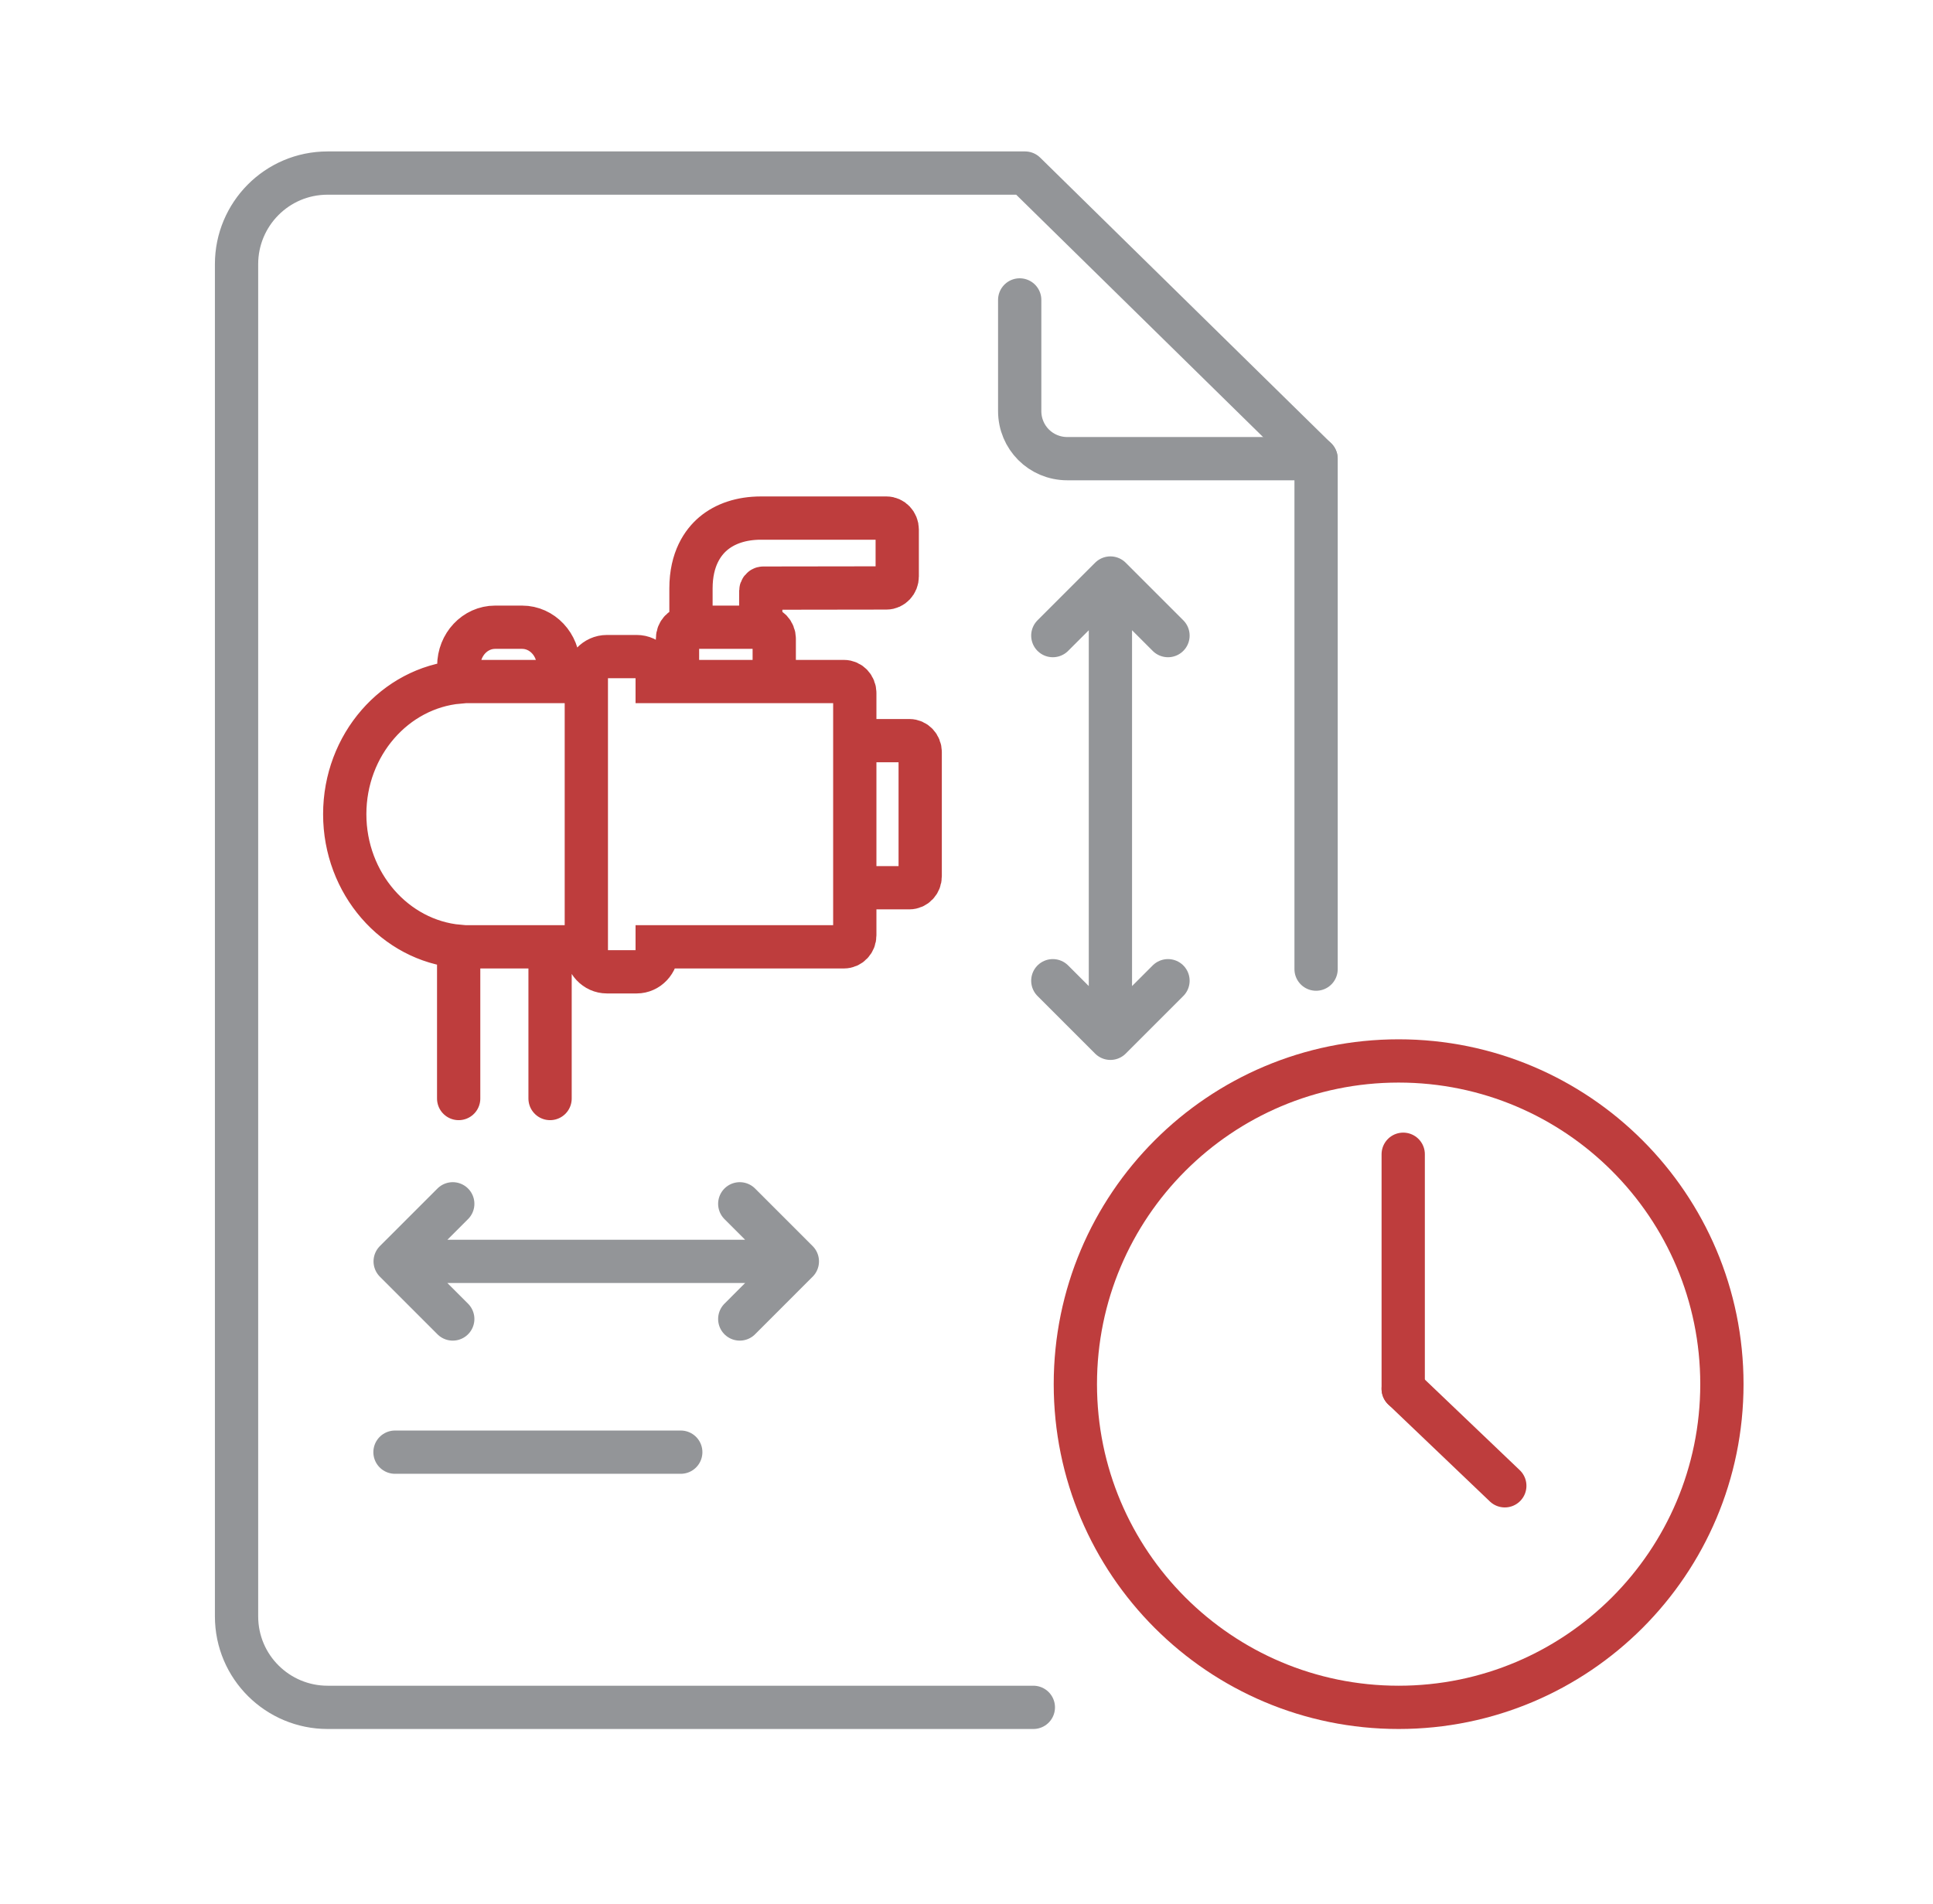
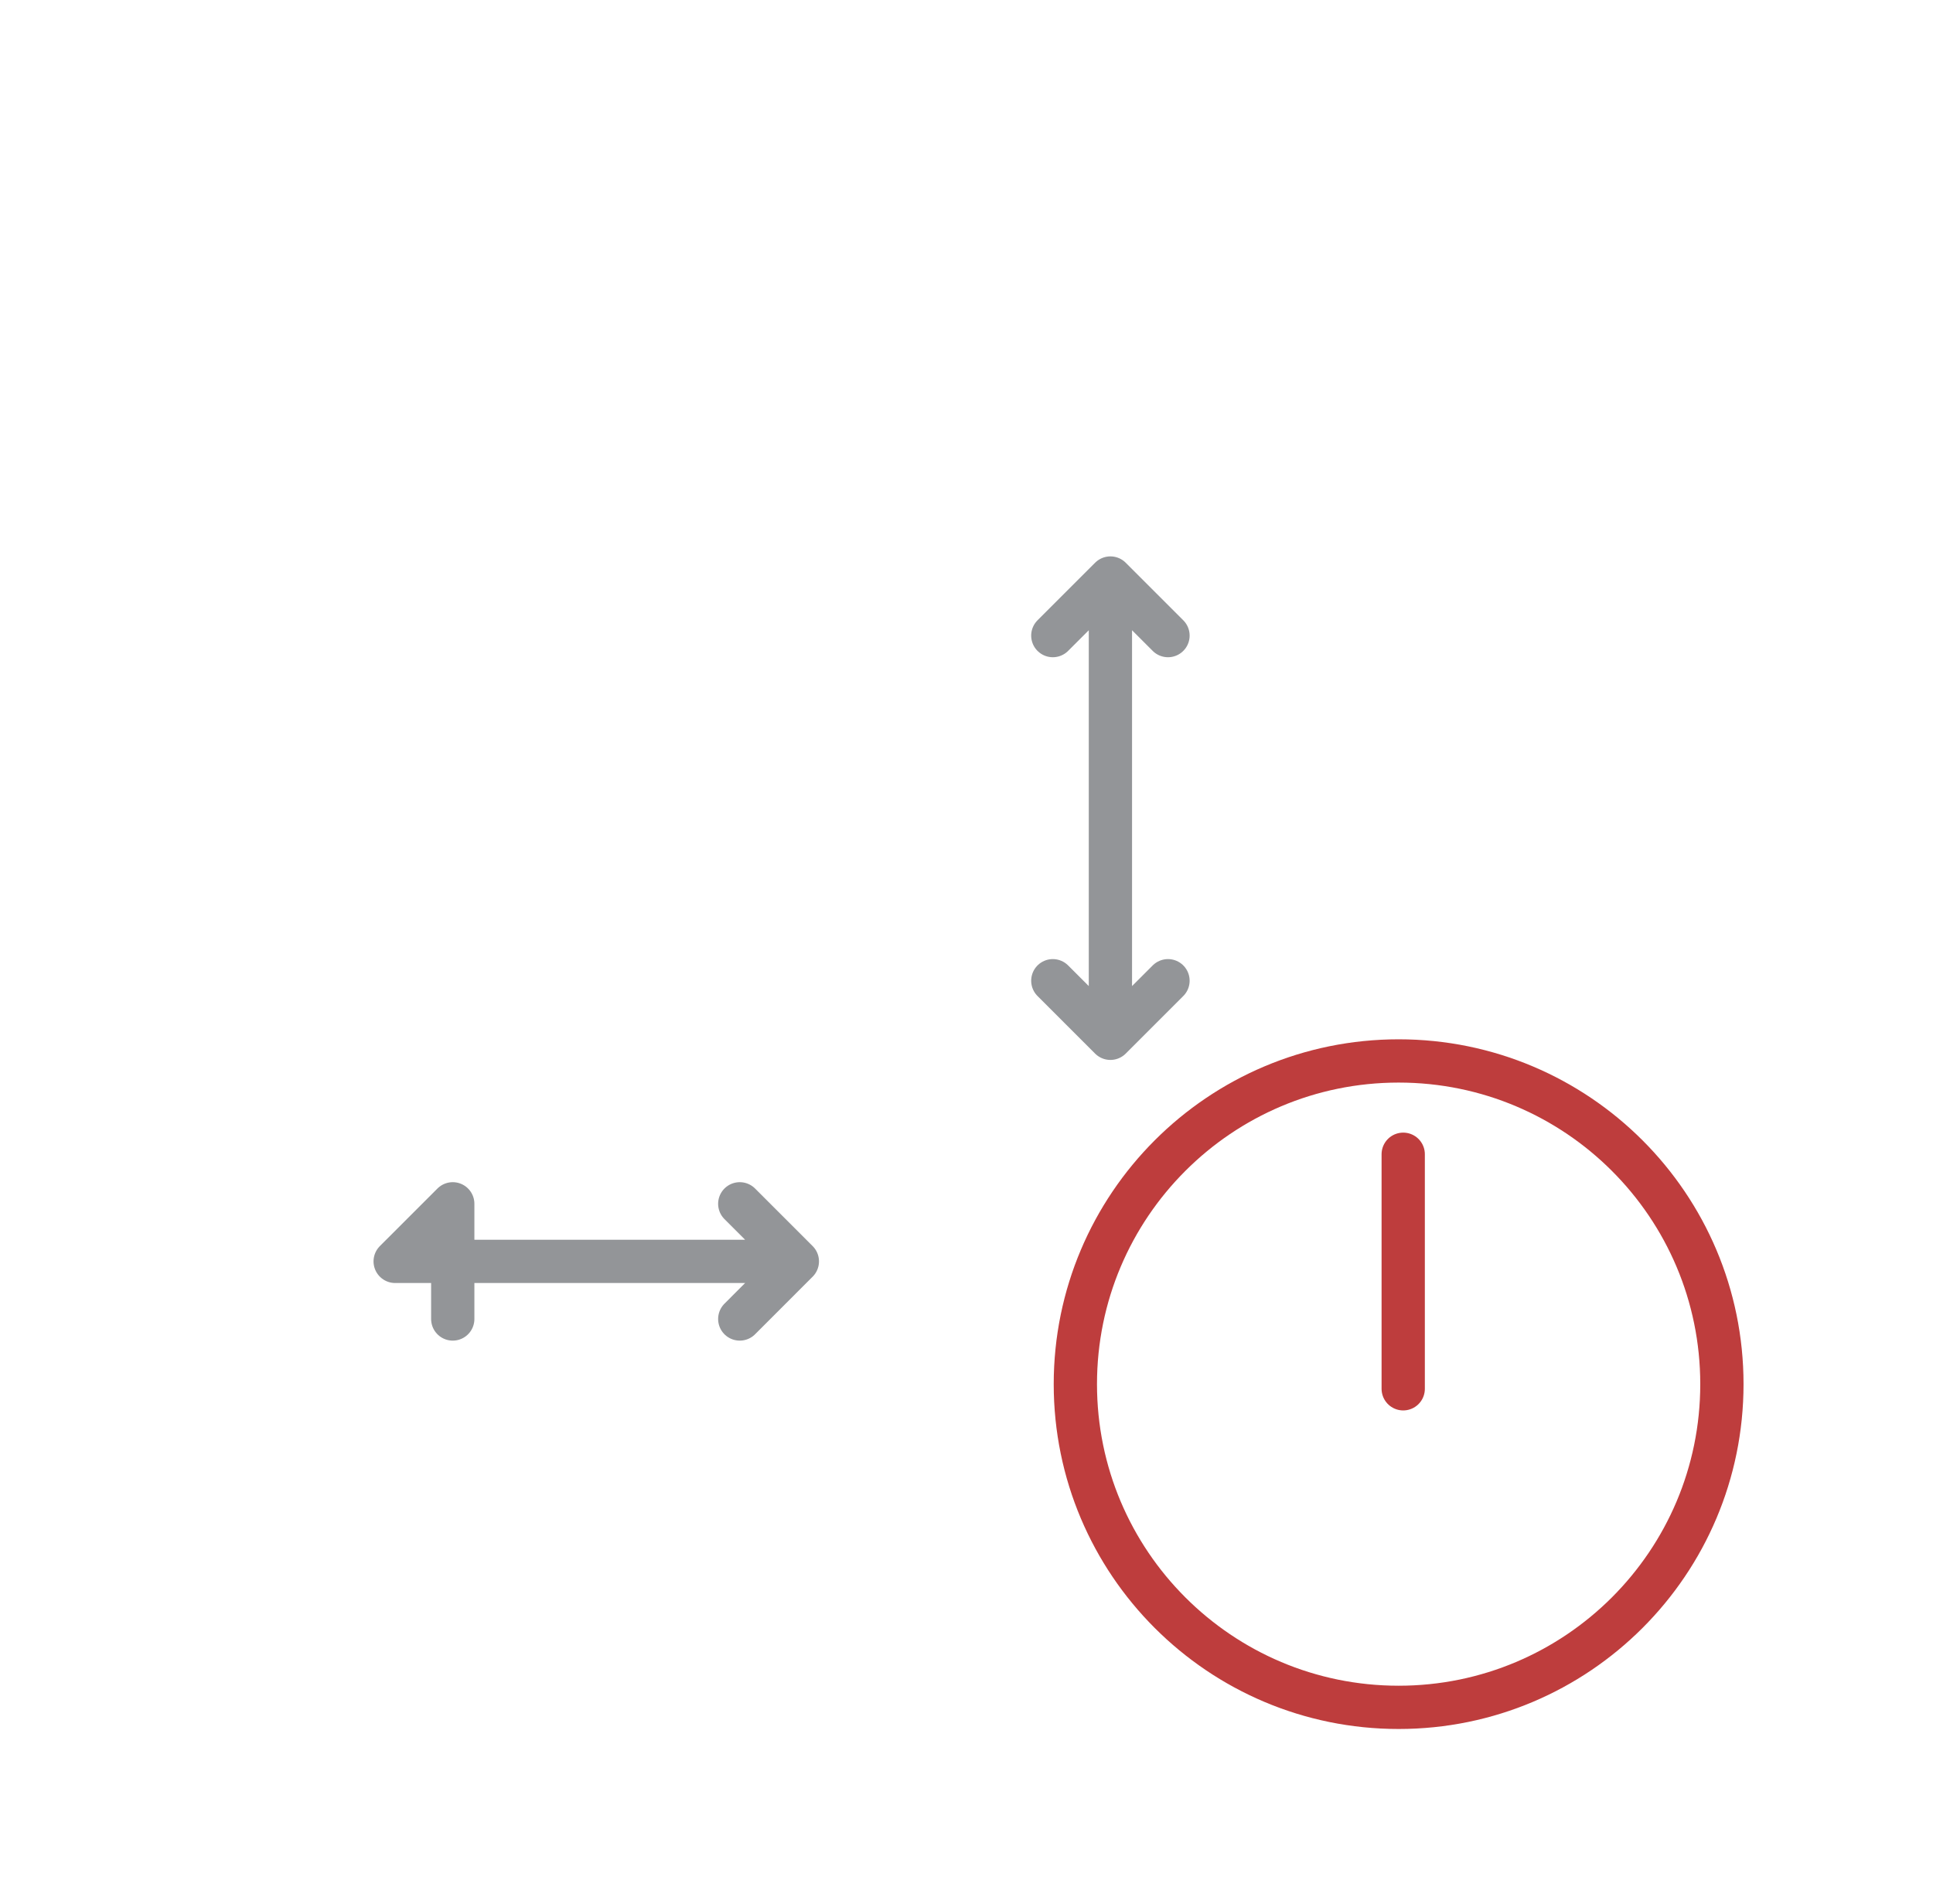
<svg xmlns="http://www.w3.org/2000/svg" width="67" height="66" viewBox="0 0 67 66" fill="none">
-   <path d="M35.817 59.191H11.354C9.63 59.191 8.199 57.797 8.199 56.036V9.155C8.199 7.431 9.593 6 11.354 6H35.529L45.617 15.905V33.598" stroke="#939598" stroke-width="1.5" stroke-miterlimit="10" stroke-linecap="round" stroke-linejoin="round" />
-   <path d="M45.615 15.901H36.995C36.077 15.901 35.344 15.167 35.344 14.25V10.398" stroke="#939598" stroke-width="1.5" stroke-miterlimit="10" stroke-linecap="round" stroke-linejoin="round" />
  <path d="M48.478 59.191C54.666 59.191 59.683 54.174 59.683 47.986C59.683 41.798 54.666 36.781 48.478 36.781C42.29 36.781 37.273 41.798 37.273 47.986C37.273 54.174 42.29 59.191 48.478 59.191Z" stroke="#BE3D3D" stroke-width="1.5" stroke-miterlimit="10" stroke-linecap="round" stroke-linejoin="round" />
  <path d="M48.637 48.147V40.016" stroke="#BE3D3D" stroke-width="1.5" stroke-miterlimit="10" stroke-linecap="round" stroke-linejoin="round" />
-   <path d="M52.158 51.51L48.637 48.148" stroke="#BE3D3D" stroke-width="1.5" stroke-miterlimit="10" stroke-linecap="round" stroke-linejoin="round" />
-   <path d="M13.691 50.344H23.596" stroke="#939598" stroke-width="1.5" stroke-miterlimit="10" stroke-linecap="round" stroke-linejoin="round" />
  <path d="M38.488 35.996V20.039M38.488 35.996L36.492 34M38.488 35.996L40.484 34M38.488 20.039L36.492 22.035M38.488 20.039L40.484 22.035" stroke="#939598" stroke-width="1.5" stroke-linecap="round" stroke-linejoin="round" />
-   <path d="M13.697 43.73L27.637 43.73M13.697 43.73L15.693 41.734M13.697 43.73L15.693 45.727M27.637 43.73L25.641 41.734M27.637 43.73L25.641 45.727" stroke="#939598" stroke-width="1.5" stroke-linecap="round" stroke-linejoin="round" />
-   <path d="M23.95 21.745V20.4C23.95 19.373 24.366 18.804 24.714 18.506C25.132 18.15 25.706 17.961 26.373 17.961H30.725C30.931 17.961 31.099 18.139 31.099 18.359V19.985C31.099 20.204 30.931 20.382 30.725 20.383C30.725 20.383 26.552 20.388 26.456 20.389C26.407 20.389 26.371 20.438 26.369 20.49C26.368 20.514 26.368 21.745 26.368 21.745M23.95 21.745H23.857C23.65 21.745 23.483 21.924 23.483 22.143V23.628M23.95 21.745L26.368 21.745M23.483 23.628H22.779V23.519C22.779 23.101 22.461 22.763 22.068 22.763H21.035C20.642 22.763 20.323 23.101 20.323 23.519V23.628M23.483 23.628L26.836 23.628M20.323 23.628H19.356M20.323 23.628V32.825M19.356 23.628V23.084C19.356 22.346 18.791 21.745 18.097 21.745H17.161C16.466 21.745 15.902 22.346 15.902 23.084V23.645C13.691 23.845 11.949 25.823 11.949 28.226C11.949 30.628 13.689 32.606 15.898 32.808V38.084M19.356 23.628H15.902M19.066 38.084V32.825M19.066 32.825H20.323M19.066 32.825H15.898M20.323 32.825V32.934C20.323 33.352 20.642 33.691 21.035 33.691H22.068C22.461 33.691 22.779 33.352 22.779 32.934V32.825H29.253C29.46 32.825 29.628 32.647 29.628 32.428V30.776M29.628 30.776H31.52C31.727 30.776 31.895 30.598 31.895 30.379V26.074C31.895 25.855 31.727 25.677 31.52 25.677H29.628M29.628 30.776V25.677M29.628 25.677V24.025C29.628 23.806 29.46 23.628 29.253 23.628H26.836M26.836 23.628V22.143C26.836 21.924 26.668 21.745 26.462 21.745H26.368" stroke="#BE3D3D" stroke-width="1.5" stroke-linecap="round" />
+   <path d="M13.697 43.73L27.637 43.73M13.697 43.73L15.693 41.734L15.693 45.727M27.637 43.73L25.641 41.734M27.637 43.73L25.641 45.727" stroke="#939598" stroke-width="1.5" stroke-linecap="round" stroke-linejoin="round" />
</svg>